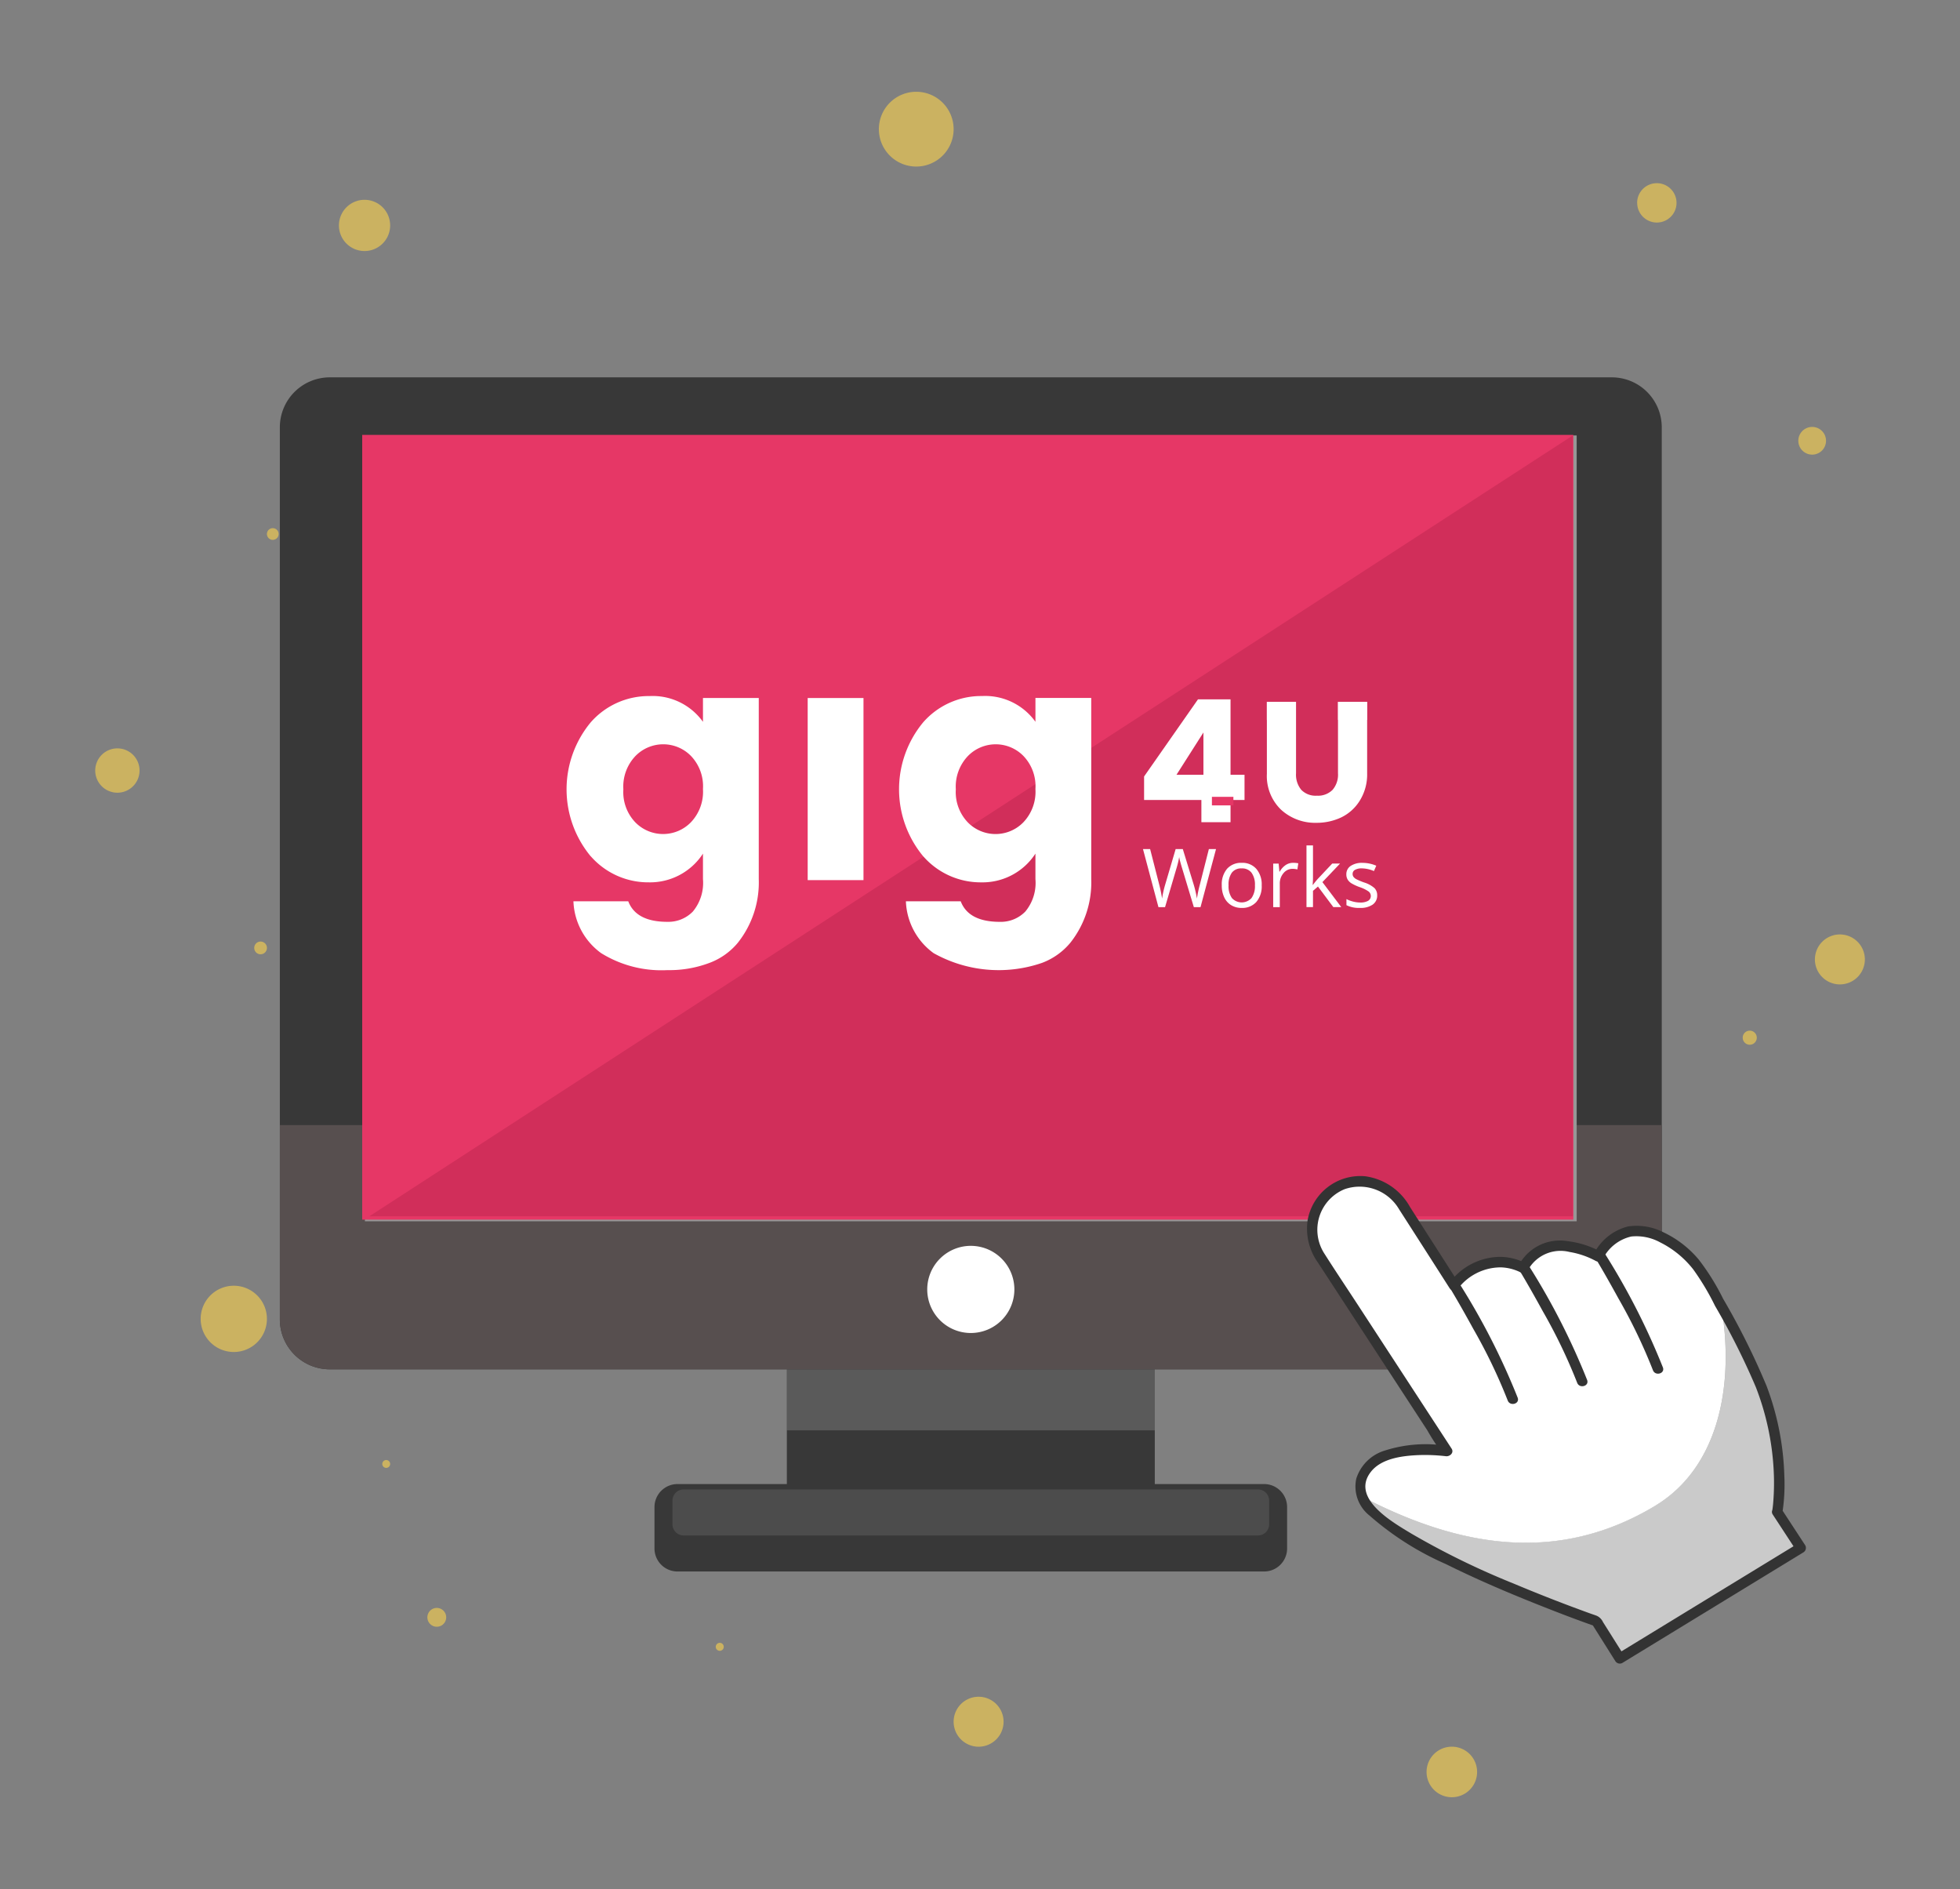
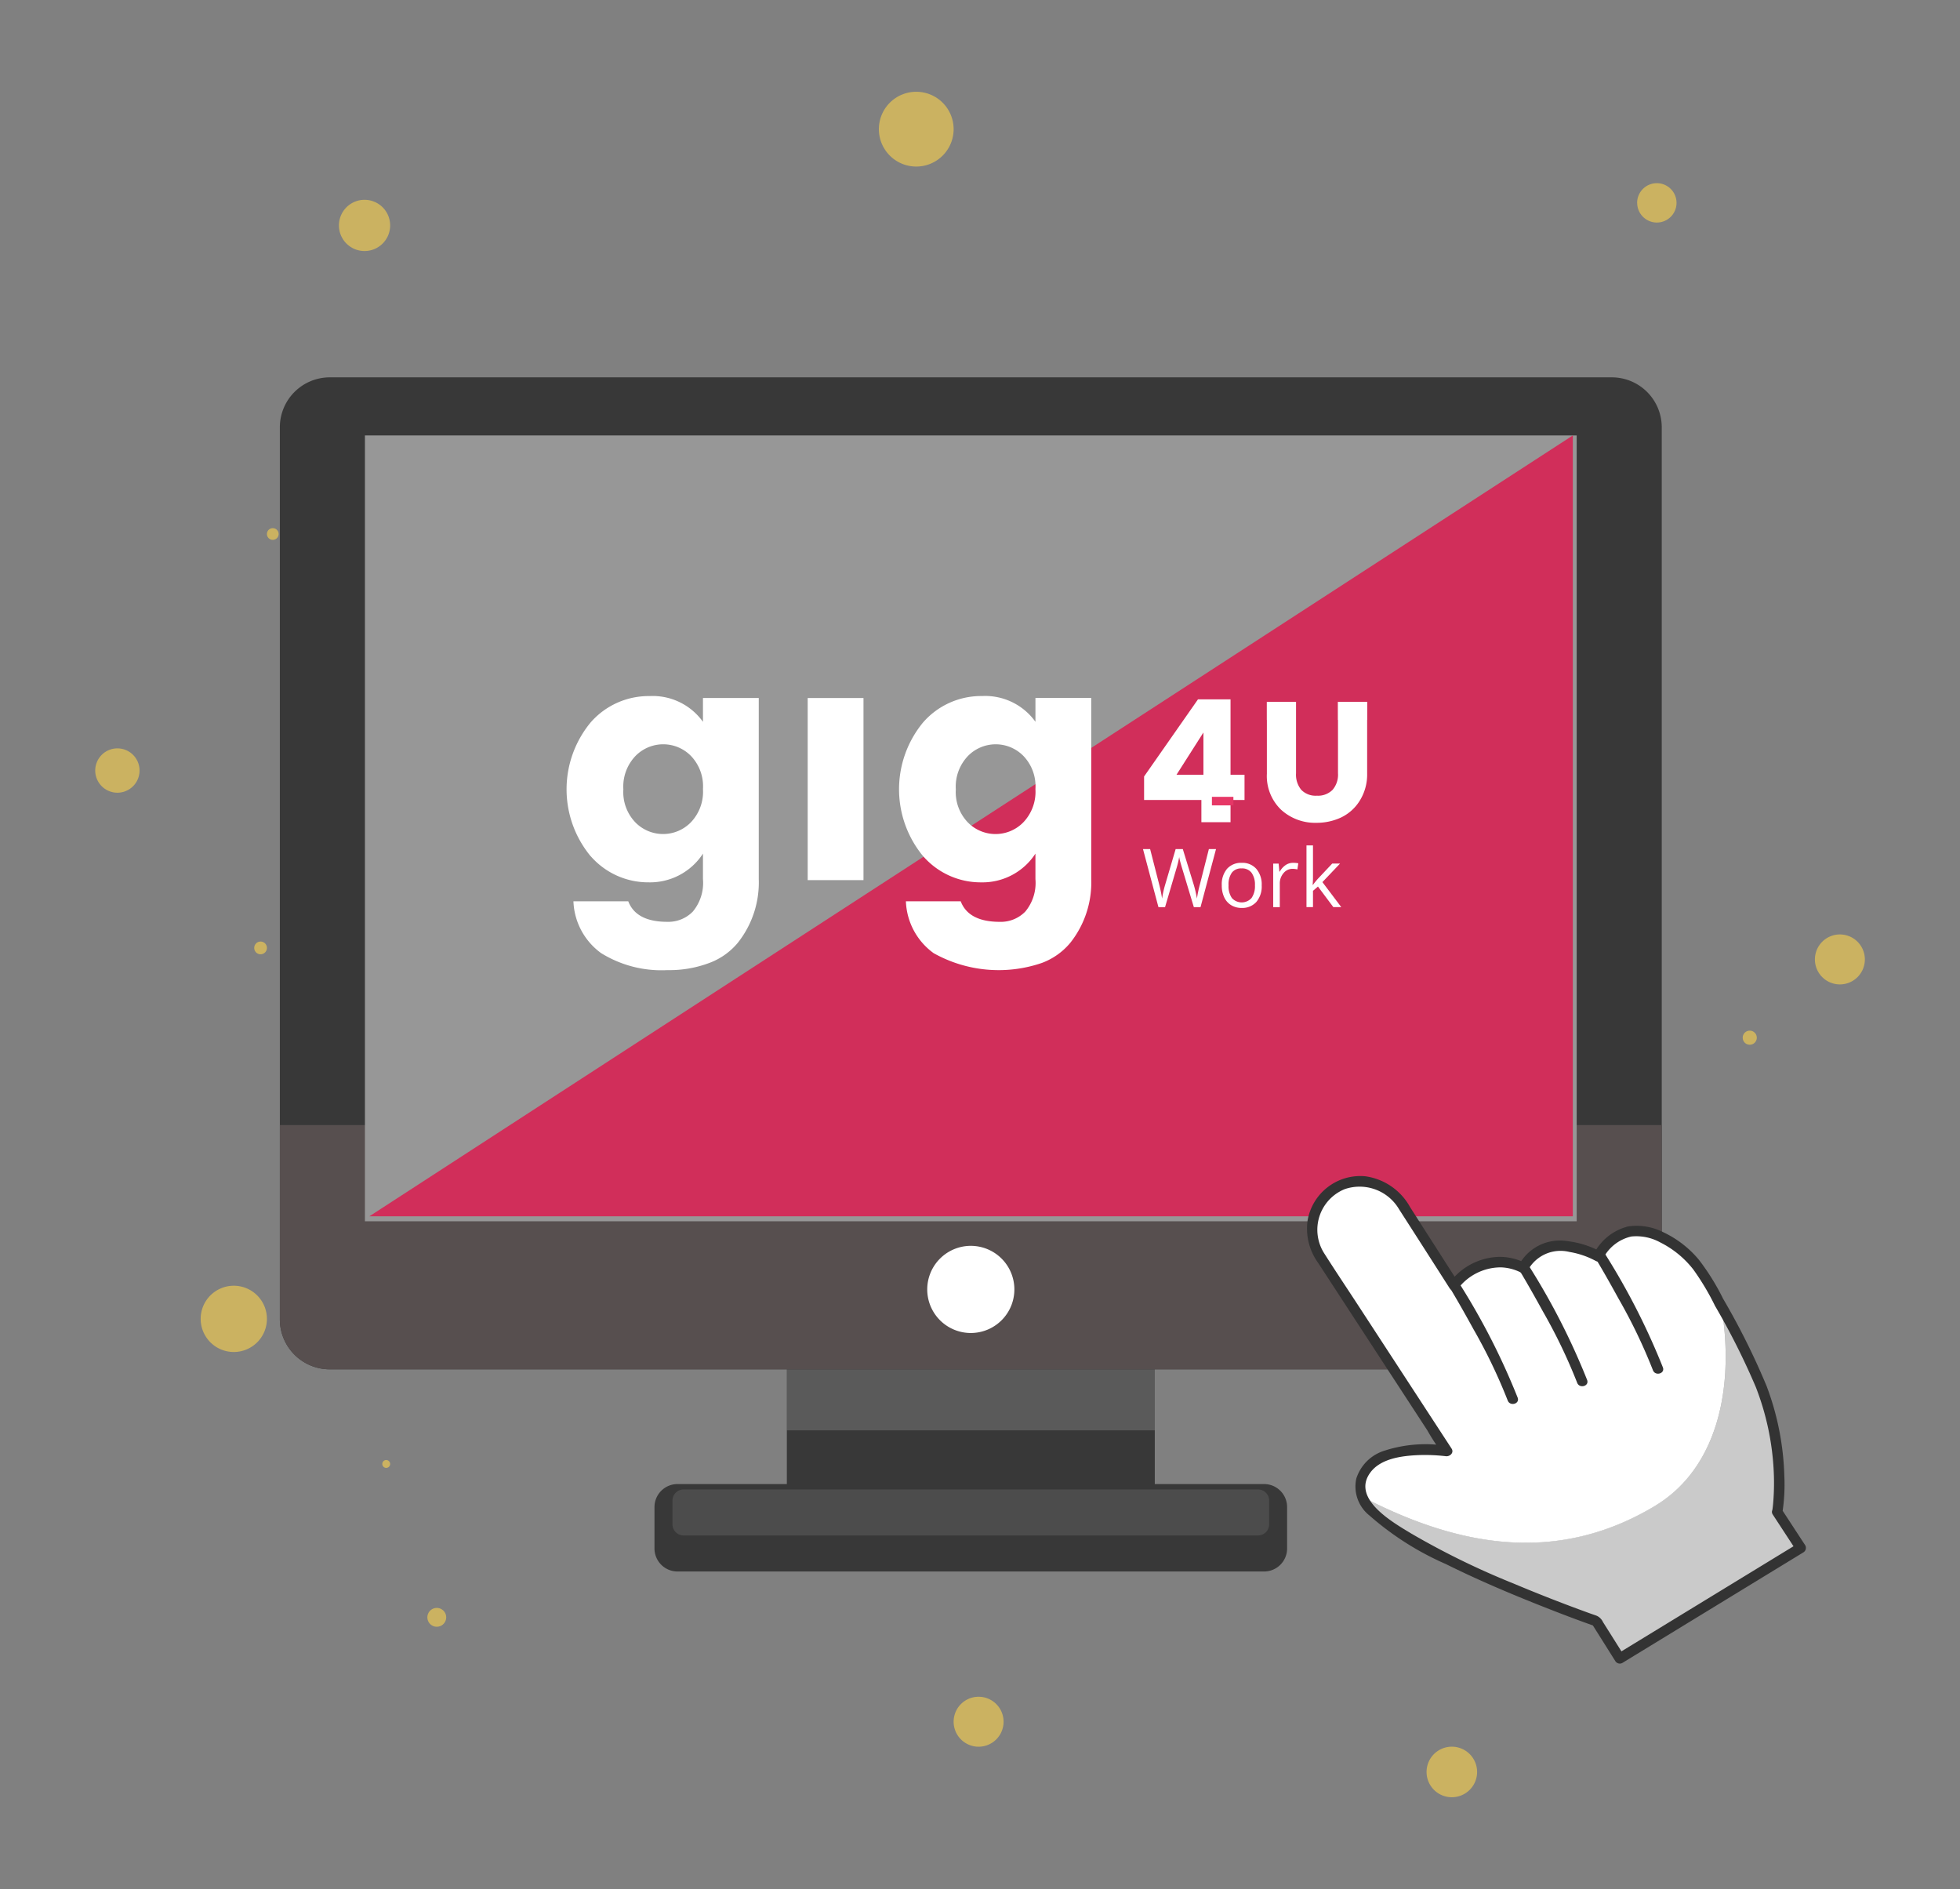
<svg xmlns="http://www.w3.org/2000/svg" width="172.658" height="166.375" viewBox="0 0 172.658 166.375">
  <rect x="0" y="0" width="172.658" height="166.375" fill="#808080" stroke="none" />
  <defs>
    <clipPath id="clip-path">
      <rect id="Rectangle_351" data-name="Rectangle 351" width="155.881" height="150.209" fill="#f5cf50" />
    </clipPath>
    <clipPath id="clip-path-2">
      <rect id="Rectangle_357" data-name="Rectangle 357" width="172.658" height="166.375" fill="none" />
    </clipPath>
    <clipPath id="clip-path-3">
      <rect id="Rectangle_355" data-name="Rectangle 355" width="32.413" height="7.685" fill="#4c4c4c" />
    </clipPath>
    <clipPath id="clip-path-4">
-       <rect id="Rectangle_359" data-name="Rectangle 359" width="106.689" height="69.118" transform="translate(0 0)" fill="none" />
-     </clipPath>
+       </clipPath>
  </defs>
  <g id="Group_20319" data-name="Group 20319" transform="translate(-339.371 -1523)">
    <g id="Group_1146" data-name="Group 1146" transform="translate(-16020.406 989.961)">
      <g id="Group_1135" data-name="Group 1135" transform="translate(16368.166 541.122)" opacity="0.639" style="isolation: isolate">
        <g id="Group_1134" data-name="Group 1134">
          <g id="Group_1133" data-name="Group 1133" clip-path="url(#clip-path)">
            <path id="Path_2211" data-name="Path 2211" d="M63.18,28.256A2.256,2.256,0,1,1,60.923,26a2.257,2.257,0,0,1,2.257,2.257" transform="translate(-37.2 -16.485)" fill="#f5cf50" />
            <path id="Path_2212" data-name="Path 2212" d="M188.651,3.293A3.293,3.293,0,1,0,191.944,0a3.293,3.293,0,0,0-3.293,3.293" transform="translate(-119.62)" fill="#f5cf50" />
            <path id="Path_2213" data-name="Path 2213" d="M0,159.991a1.952,1.952,0,1,0,1.951-1.951A1.951,1.951,0,0,0,0,159.991" transform="translate(0 -100.21)" fill="#f5cf50" />
            <path id="Path_2214" data-name="Path 2214" d="M25.384,290.3a2.918,2.918,0,1,0,2.918-2.918,2.918,2.918,0,0,0-2.918,2.918" transform="translate(-16.096 -182.224)" fill="#f5cf50" />
            <path id="Path_2215" data-name="Path 2215" d="M81.618,365.76a.829.829,0,1,1-.829-.829.829.829,0,0,1,.829.829" transform="translate(-50.701 -231.396)" fill="#f5cf50" />
            <path id="Path_2216" data-name="Path 2216" d="M206.651,388.512a2.2,2.2,0,1,0,2.2-2.2,2.2,2.2,0,0,0-2.2,2.2" transform="translate(-131.034 -244.954)" fill="#f5cf50" />
            <path id="Path_2217" data-name="Path 2217" d="M320.5,400.556a2.226,2.226,0,1,0,2.226-2.226,2.226,2.226,0,0,0-2.226,2.226" transform="translate(-203.222 -252.574)" fill="#f5cf50" />
            <path id="Path_2218" data-name="Path 2218" d="M413.995,205.031a2.2,2.2,0,1,0,2.2-2.2,2.2,2.2,0,0,0-2.2,2.2" transform="translate(-262.507 -128.613)" fill="#f5cf50" />
-             <path id="Path_2219" data-name="Path 2219" d="M410,81.887a1.22,1.22,0,1,0,1.22-1.22,1.219,1.219,0,0,0-1.22,1.22" transform="translate(-259.973 -51.149)" fill="#f5cf50" />
            <path id="Path_2220" data-name="Path 2220" d="M371.2,23.732A1.733,1.733,0,1,0,372.928,22a1.733,1.733,0,0,0-1.733,1.733" transform="translate(-235.368 -13.949)" fill="#f5cf50" />
            <path id="Path_2221" data-name="Path 2221" d="M42.364,105.553a.515.515,0,1,1-.515-.515.515.515,0,0,1,.515.515" transform="translate(-26.209 -66.603)" fill="#f5cf50" />
            <path id="Path_2222" data-name="Path 2222" d="M38.275,205.1a.56.56,0,1,0,.559-.559.559.559,0,0,0-.559.559" transform="translate(-24.269 -129.696)" fill="#f5cf50" />
            <path id="Path_2223" data-name="Path 2223" d="M69.107,329.679a.346.346,0,1,0,.346-.346.346.346,0,0,0-.346.346" transform="translate(-43.819 -208.824)" fill="#f5cf50" />
-             <path id="Path_2224" data-name="Path 2224" d="M149.385,373.685a.352.352,0,1,0,.352-.352.352.352,0,0,0-.352.352" transform="translate(-94.722 -236.724)" fill="#f5cf50" />
            <path id="Path_2225" data-name="Path 2225" d="M396.612,226.6a.62.62,0,1,0,.62-.62.62.62,0,0,0-.62.62" transform="translate(-251.484 -143.288)" fill="#f5cf50" />
-             <path id="Path_2226" data-name="Path 2226" d="M342.91,70.564a.565.565,0,1,0,.565-.565.566.566,0,0,0-.565.565" transform="translate(-217.433 -44.385)" fill="#f5cf50" />
            <path id="Path_2227" data-name="Path 2227" d="M317.422,26h0Z" transform="translate(-201.272 -16.486)" fill="#f5cf50" />
          </g>
        </g>
      </g>
      <rect id="Rectangle_353" data-name="Rectangle 353" width="32.413" height="14.379" transform="translate(16429.09 651.328)" fill="#383838" />
      <g id="Group_1141" data-name="Group 1141" transform="translate(16359.777 533.039)" clip-path="url(#clip-path-2)">
        <g id="Group_1140" data-name="Group 1140" transform="translate(69.312 118.289)" opacity="0.36">
          <g id="Group_1139" data-name="Group 1139">
            <g id="Group_1138" data-name="Group 1138" clip-path="url(#clip-path-3)">
              <rect id="Rectangle_354" data-name="Rectangle 354" width="32.413" height="7.685" fill="#979797" />
            </g>
          </g>
        </g>
        <path id="Path_2228" data-name="Path 2228" d="M178.17,169.369H65.211a4.4,4.4,0,0,1-4.387-4.387v-78.6A4.4,4.4,0,0,1,65.211,82H178.17a4.4,4.4,0,0,1,4.387,4.387v78.6a4.4,4.4,0,0,1-4.387,4.387" transform="translate(-36.172 -48.765)" fill="#383838" />
        <path id="Path_2229" data-name="Path 2229" d="M60.824,244.5v17.121a4.4,4.4,0,0,0,4.387,4.387H178.17a4.4,4.4,0,0,0,4.387-4.387V244.5Z" transform="translate(-36.172 -145.406)" fill="#574f4f" />
        <rect id="Rectangle_356" data-name="Rectangle 356" width="106.745" height="69.213" transform="translate(32.146 38.352)" fill="#979797" />
      </g>
      <g id="Group_1143" data-name="Group 1143" transform="translate(16391.684 571.343)" clip-path="url(#clip-path-4)">
        <rect id="Rectangle_358" data-name="Rectangle 358" width="106.69" height="69.117" transform="translate(0 0)" fill="#e63766" />
      </g>
      <g id="Group_1145" data-name="Group 1145" transform="translate(16359.777 533.039)" clip-path="url(#clip-path-2)">
        <path id="Path_2230" data-name="Path 2230" d="M186.292,163.4H80.278L186.292,94.627Z" transform="translate(-47.741 -56.275)" fill="#d12e5a" />
        <path id="Path_2232" data-name="Path 2232" d="M209.207,274.573a3.838,3.838,0,1,1-3.839-3.839,3.839,3.839,0,0,1,3.839,3.839" transform="translate(-119.85 -161.006)" fill="#fff" />
        <path id="Path_2233" data-name="Path 2233" d="M144.273,330.2h51.683a2.028,2.028,0,0,0,2.022-2.023v-3.655a2.028,2.028,0,0,0-2.022-2.023H144.273a2.029,2.029,0,0,0-2.023,2.023v3.655a2.029,2.029,0,0,0,2.023,2.023" transform="translate(-84.596 -191.791)" fill="#383838" />
        <path id="Path_2234" data-name="Path 2234" d="M147.142,327.719h50.6a.983.983,0,0,0,.98-.981v-2.091a.983.983,0,0,0-.98-.981h-50.6a.984.984,0,0,0-.981.981v2.091a.984.984,0,0,0,.981.981" transform="translate(-86.922 -192.484)" fill="#4c4c4c" />
        <path id="Path_2235" data-name="Path 2235" d="M333.1,301.271A23.027,23.027,0,0,0,330.7,288c-1.173-2.306-2.09-4.038-2.792-5.326,1.32,7.078-.009,14.56-5.7,18.022-8.686,5.247-17.37,3.588-25.655-.663,2.155,4.412,20.6,10.849,20.6,10.849l2.069,3.286,15.942-9.736Z" transform="translate(-176.36 -168.109)" fill="#cacaca" />
        <path id="Path_2236" data-name="Path 2236" d="M315.686,285.2c5.688-3.462,7.017-10.944,5.7-18.022-1.41-2.585-1.954-3.373-1.954-3.373s-5.507-5.9-8.61-.548c0,0-4.863-2.74-6.749.911,0,0-3.169-1.763-5.968,1.645l-4.629-7.228a4.28,4.28,0,1,0-7.189,4.647l11.21,17.184s-7.545-1.1-7.667,3.286a1.8,1.8,0,0,0,.205.834c8.285,4.252,16.97,5.911,25.655.664" transform="translate(-169.838 -152.605)" fill="#fff" />
        <path id="Path_2237" data-name="Path 2237" d="M325.932,285.256a16.563,16.563,0,0,0,.176-3.364,24.261,24.261,0,0,0-1.56-7.845,63.74,63.74,0,0,0-3.83-7.686,20.431,20.431,0,0,0-2.132-3.432,9.128,9.128,0,0,0-3.1-2.411,5.205,5.205,0,0,0-3.137-.528,4.647,4.647,0,0,0-3.012,2.4l.624-.163a8.159,8.159,0,0,0-2.928-.938,4.1,4.1,0,0,0-4.314,2.114l.624-.164a5.027,5.027,0,0,0-2.28-.569,5.6,5.6,0,0,0-4.372,2.185l.716.092-4.269-6.665a5.33,5.33,0,0,0-3.958-2.712,4.716,4.716,0,0,0-5.067,3.9,5.147,5.147,0,0,0,.929,3.729l1.658,2.542,5.5,8.435,2.453,3.76a17.756,17.756,0,0,0,1.3,1.987.872.872,0,0,1,.06.092l.515-.67a11.763,11.763,0,0,0-5.614.386,3.77,3.77,0,0,0-2.51,2.47,3.265,3.265,0,0,0,1.167,3.256,25.889,25.889,0,0,0,6.734,4.275c2.712,1.348,5.5,2.536,8.319,3.653,1.59.631,3.19,1.245,4.8,1.809l-.272-.21,2.069,3.286a.463.463,0,0,0,.624.163l5.381-3.286,8.583-5.241,1.979-1.209a.461.461,0,0,0,.163-.624l-2.069-3.164c-.32-.489-1.11-.033-.788.46l2.069,3.164.164-.624-5.381,3.286-8.583,5.241-1.979,1.209.624.163-1.874-2.976a1.123,1.123,0,0,0-.52-.537c-.186-.079-.385-.137-.575-.206q-3.421-1.235-6.776-2.645a68.973,68.973,0,0,1-9.006-4.4c-1.617-.977-5.384-3.1-3.573-5.435.888-1.144,2.621-1.394,3.97-1.468a15.5,15.5,0,0,1,1.906.018c.2.014.4.032.6.053.109.011.264.034.123.014.357.051.756-.3.515-.67l-2.89-4.43-5.381-8.249c-.979-1.5-1.98-2.99-2.938-4.5a3.861,3.861,0,0,1,1.8-5.673,4.034,4.034,0,0,1,4.784,1.775q2.163,3.366,4.316,6.739l.128.2a.46.46,0,0,0,.716.092,4.737,4.737,0,0,1,3.826-1.914,4.165,4.165,0,0,1,1.721.442.462.462,0,0,0,.624-.163,3.275,3.275,0,0,1,3.691-1.635,7.386,7.386,0,0,1,2.3.787.464.464,0,0,0,.624-.163,3.714,3.714,0,0,1,2.516-1.988,4.371,4.371,0,0,1,2.535.516,8.549,8.549,0,0,1,2.919,2.386,22.211,22.211,0,0,1,1.917,3.21,63.747,63.747,0,0,1,3.589,7.142,23.509,23.509,0,0,1,1.578,7.36,21,21,0,0,1-.028,2.633c-.028.372-.056.661-.1.9-.1.574.778.82.88.242" transform="translate(-168.927 -151.972)" fill="#333" />
        <path id="Path_2238" data-name="Path 2238" d="M346.769,272.575c.691,1.155,1.352,2.33,2,3.511a47.812,47.812,0,0,1,3.022,6.288c.2.546,1.083.31.879-.242a61.032,61.032,0,0,0-5.11-10.017.456.456,0,0,0-.787.46" transform="translate(-206.184 -161.697)" fill="#333" />
        <path id="Path_2239" data-name="Path 2239" d="M330.3,275.3c.691,1.155,1.352,2.33,2,3.511a47.806,47.806,0,0,1,3.022,6.288c.2.546,1.083.31.879-.242a61.027,61.027,0,0,0-5.11-10.017.456.456,0,0,0-.787.46" transform="translate(-196.39 -163.317)" fill="#333" />
        <path id="Path_2240" data-name="Path 2240" d="M315.2,279.153c.691,1.155,1.352,2.33,2,3.511a47.809,47.809,0,0,1,3.022,6.288c.2.546,1.083.31.879-.242a61.029,61.029,0,0,0-5.11-10.017.456.456,0,0,0-.788.46" transform="translate(-187.408 -165.609)" fill="#333" />
      </g>
    </g>
    <g id="Group_1185" data-name="Group 1185" transform="translate(-38.646 1041.74)">
      <path id="Path_623" data-name="Path 623" d="M600.708,550.292V544h2.569v6.294a2.086,2.086,0,0,0,.466,1.457,1.757,1.757,0,0,0,1.367.511,1.807,1.807,0,0,0,1.382-.511,2.043,2.043,0,0,0,.481-1.457V544h2.568v6.294a4.355,4.355,0,0,1-.653,2.411,3.925,3.925,0,0,1-1.652,1.48,5.069,5.069,0,0,1-2.17.466,4.443,4.443,0,0,1-3.094-1.141,4.111,4.111,0,0,1-1.262-3.214" transform="translate(-111.091 -0.922)" fill="#fff" />
      <path id="Path_624" data-name="Path 624" d="M575.464,554.2v-1.953h-5.047v-2.073l4.746-6.79h2.869v6.64h1.232v2.223h-1.232V554.2Zm.18-4.176V546.3l-2.373,3.725Z" transform="translate(-91.616 -0.527)" fill="#fff" />
      <path id="Path_625" data-name="Path 625" d="M430.054,556.684a9.245,9.245,0,0,1,0-11.8,6.785,6.785,0,0,1,5.188-2.314,5.444,5.444,0,0,1,4.7,2.27v-2.1h4.915v15.952a8.545,8.545,0,0,1-1.839,5.6,5.942,5.942,0,0,1-2.515,1.783,9.98,9.98,0,0,1-3.693.632,10.084,10.084,0,0,1-5.835-1.494,5.9,5.9,0,0,1-2.444-4.57h4.829q.69,1.811,3.449,1.811a3.015,3.015,0,0,0,2.242-.906,3.952,3.952,0,0,0,.891-2.86v-2.242a5.558,5.558,0,0,1-4.771,2.53,6.722,6.722,0,0,1-5.116-2.3m8.824-2.99a3.9,3.9,0,0,0,1.063-2.932,3.857,3.857,0,0,0-1.064-2.917,3.418,3.418,0,0,0-4.886.015,3.9,3.9,0,0,0-1.063,2.932,3.853,3.853,0,0,0,1.064,2.917,3.419,3.419,0,0,0,4.886-.015" transform="translate(0 -0.004)" fill="#fff" />
      <rect id="Rectangle_186" data-name="Rectangle 186" width="4.915" height="16.038" transform="translate(449.167 542.738)" fill="#fff" />
      <path id="Path_626" data-name="Path 626" d="M512.084,556.677a9.245,9.245,0,0,1,0-11.8,6.781,6.781,0,0,1,5.188-2.314,5.442,5.442,0,0,1,4.7,2.27v-2.1h4.915l0,15.952a8.547,8.547,0,0,1-1.839,5.605,5.942,5.942,0,0,1-2.515,1.782,11.725,11.725,0,0,1-9.528-.862,5.9,5.9,0,0,1-2.444-4.57h4.828q.69,1.81,3.449,1.811a3.014,3.014,0,0,0,2.242-.906,3.949,3.949,0,0,0,.891-2.86v-2.242a5.557,5.557,0,0,1-4.771,2.53,6.723,6.723,0,0,1-5.116-2.3m8.824-2.99a3.9,3.9,0,0,0,1.063-2.932,3.853,3.853,0,0,0-1.064-2.917,3.418,3.418,0,0,0-4.886.015,3.9,3.9,0,0,0-1.063,2.932,3.851,3.851,0,0,0,1.064,2.917,3.418,3.418,0,0,0,4.886-.015" transform="translate(-52.742)" fill="#fff" />
      <rect id="Rectangle_187" data-name="Rectangle 187" width="2.558" height="1.592" transform="translate(489.616 543.077)" fill="#fff" />
      <rect id="Rectangle_188" data-name="Rectangle 188" width="2.558" height="1.592" transform="translate(495.887 543.076)" fill="#fff" />
      <line id="Line_34" data-name="Line 34" y2="0.753" transform="translate(485.722 551.441)" fill="#1d1d1b" />
      <line id="Line_35" data-name="Line 35" y2="0.753" transform="translate(485.722 551.441)" fill="none" stroke="#e63766" stroke-miterlimit="10" stroke-width="1.893" />
      <g id="Group_878" data-name="Group 878" transform="translate(478.701 555.714)">
        <path id="Path_627" data-name="Path 627" d="M575.207,585.431h-.588l-1.032-3.423q-.073-.228-.165-.574a3.344,3.344,0,0,1-.094-.416,8.024,8.024,0,0,1-.245,1.011l-1,3.4H571.5l-1.361-5.112h.629l.808,3.158a11.834,11.834,0,0,1,.245,1.2,8.681,8.681,0,0,1,.28-1.252l.916-3.109h.629l.962,3.137a9.555,9.555,0,0,1,.283,1.224,10.47,10.47,0,0,1,.252-1.21l.8-3.151h.63Z" transform="translate(-570.136 -579.988)" fill="#fff" />
        <path id="Path_628" data-name="Path 628" d="M593.091,585.689a2.116,2.116,0,0,1-.472,1.464,1.662,1.662,0,0,1-1.3.526,1.731,1.731,0,0,1-.913-.241,1.594,1.594,0,0,1-.615-.693,2.41,2.41,0,0,1-.217-1.056,2.11,2.11,0,0,1,.468-1.46,1.658,1.658,0,0,1,1.3-.523,1.622,1.622,0,0,1,1.278.535A2.1,2.1,0,0,1,593.091,585.689Zm-2.92,0a1.821,1.821,0,0,0,.294,1.119,1.166,1.166,0,0,0,1.73,0,1.811,1.811,0,0,0,.3-1.121,1.78,1.78,0,0,0-.3-1.11,1.036,1.036,0,0,0-.873-.379,1.021,1.021,0,0,0-.86.374A1.8,1.8,0,0,0,590.171,585.689Z" transform="translate(-582.631 -582.167)" fill="#fff" />
        <path id="Path_629" data-name="Path 629" d="M604.031,583.705a2.254,2.254,0,0,1,.458.042l-.08.538a1.978,1.978,0,0,0-.42-.052,1.022,1.022,0,0,0-.8.378,1.378,1.378,0,0,0-.33.941v2.056h-.581v-3.833h.479l.067.71h.028a1.678,1.678,0,0,1,.514-.577A1.156,1.156,0,0,1,604.031,583.705Z" transform="translate(-590.805 -582.166)" fill="#fff" />
        <path id="Path_630" data-name="Path 630" d="M611.045,582.875a6.792,6.792,0,0,1,.458-.56L612.741,581h.689l-1.552,1.633,1.661,2.2h-.7l-1.354-1.811-.437.378v1.434h-.573V579.4h.573v2.885q0,.192-.028.594Z" transform="translate(-596.07 -579.395)" fill="#fff" />
-         <path id="Path_631" data-name="Path 631" d="M623.032,586.561a.959.959,0,0,1-.4.825,1.873,1.873,0,0,1-1.119.29,2.433,2.433,0,0,1-1.189-.241V586.9a2.874,2.874,0,0,0,.593.22,2.461,2.461,0,0,0,.61.081,1.387,1.387,0,0,0,.7-.145.5.5,0,0,0,.051-.825,3.048,3.048,0,0,0-.757-.376,4.078,4.078,0,0,1-.76-.348,1.033,1.033,0,0,1-.336-.337.879.879,0,0,1-.11-.451.861.861,0,0,1,.381-.74,1.777,1.777,0,0,1,1.046-.271,3.061,3.061,0,0,1,1.21.252l-.206.472a2.777,2.777,0,0,0-1.046-.238,1.2,1.2,0,0,0-.622.13.4.4,0,0,0-.21.357.434.434,0,0,0,.079.262.773.773,0,0,0,.254.206,5.658,5.658,0,0,0,.672.283,2.514,2.514,0,0,1,.922.5A.882.882,0,0,1,623.032,586.561Z" transform="translate(-602.399 -582.166)" fill="#fff" />
      </g>
    </g>
  </g>
</svg>